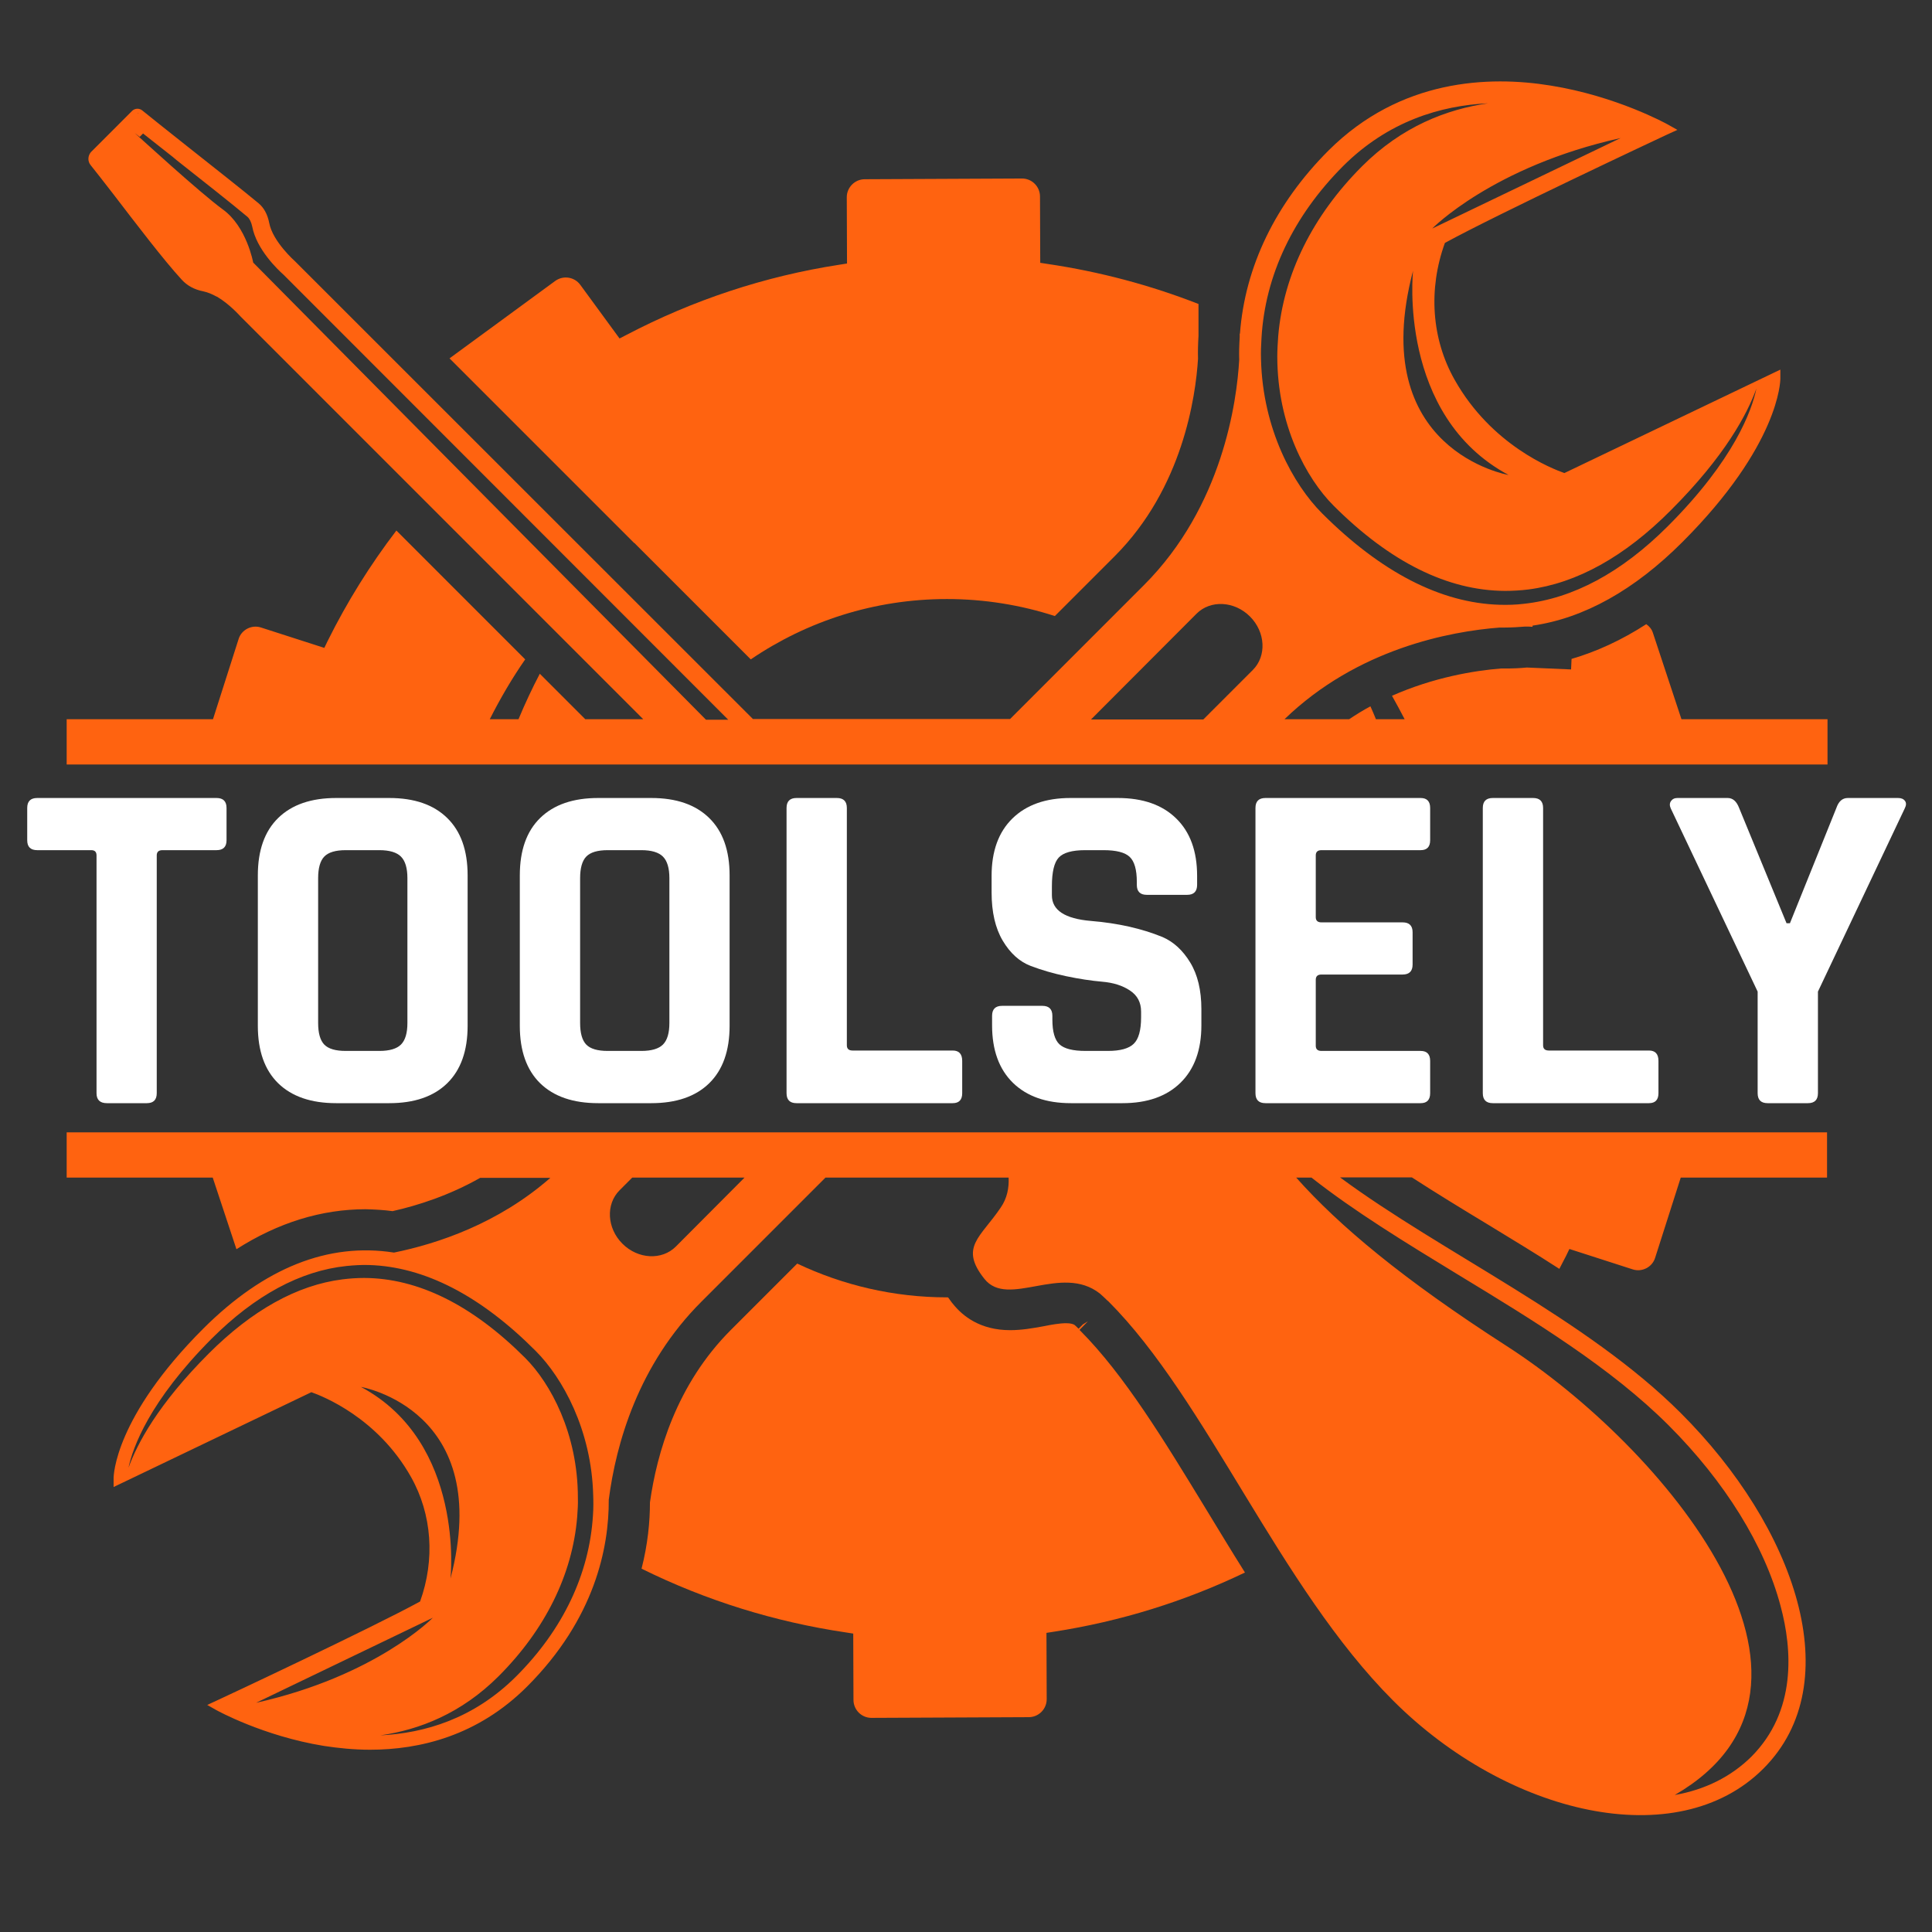
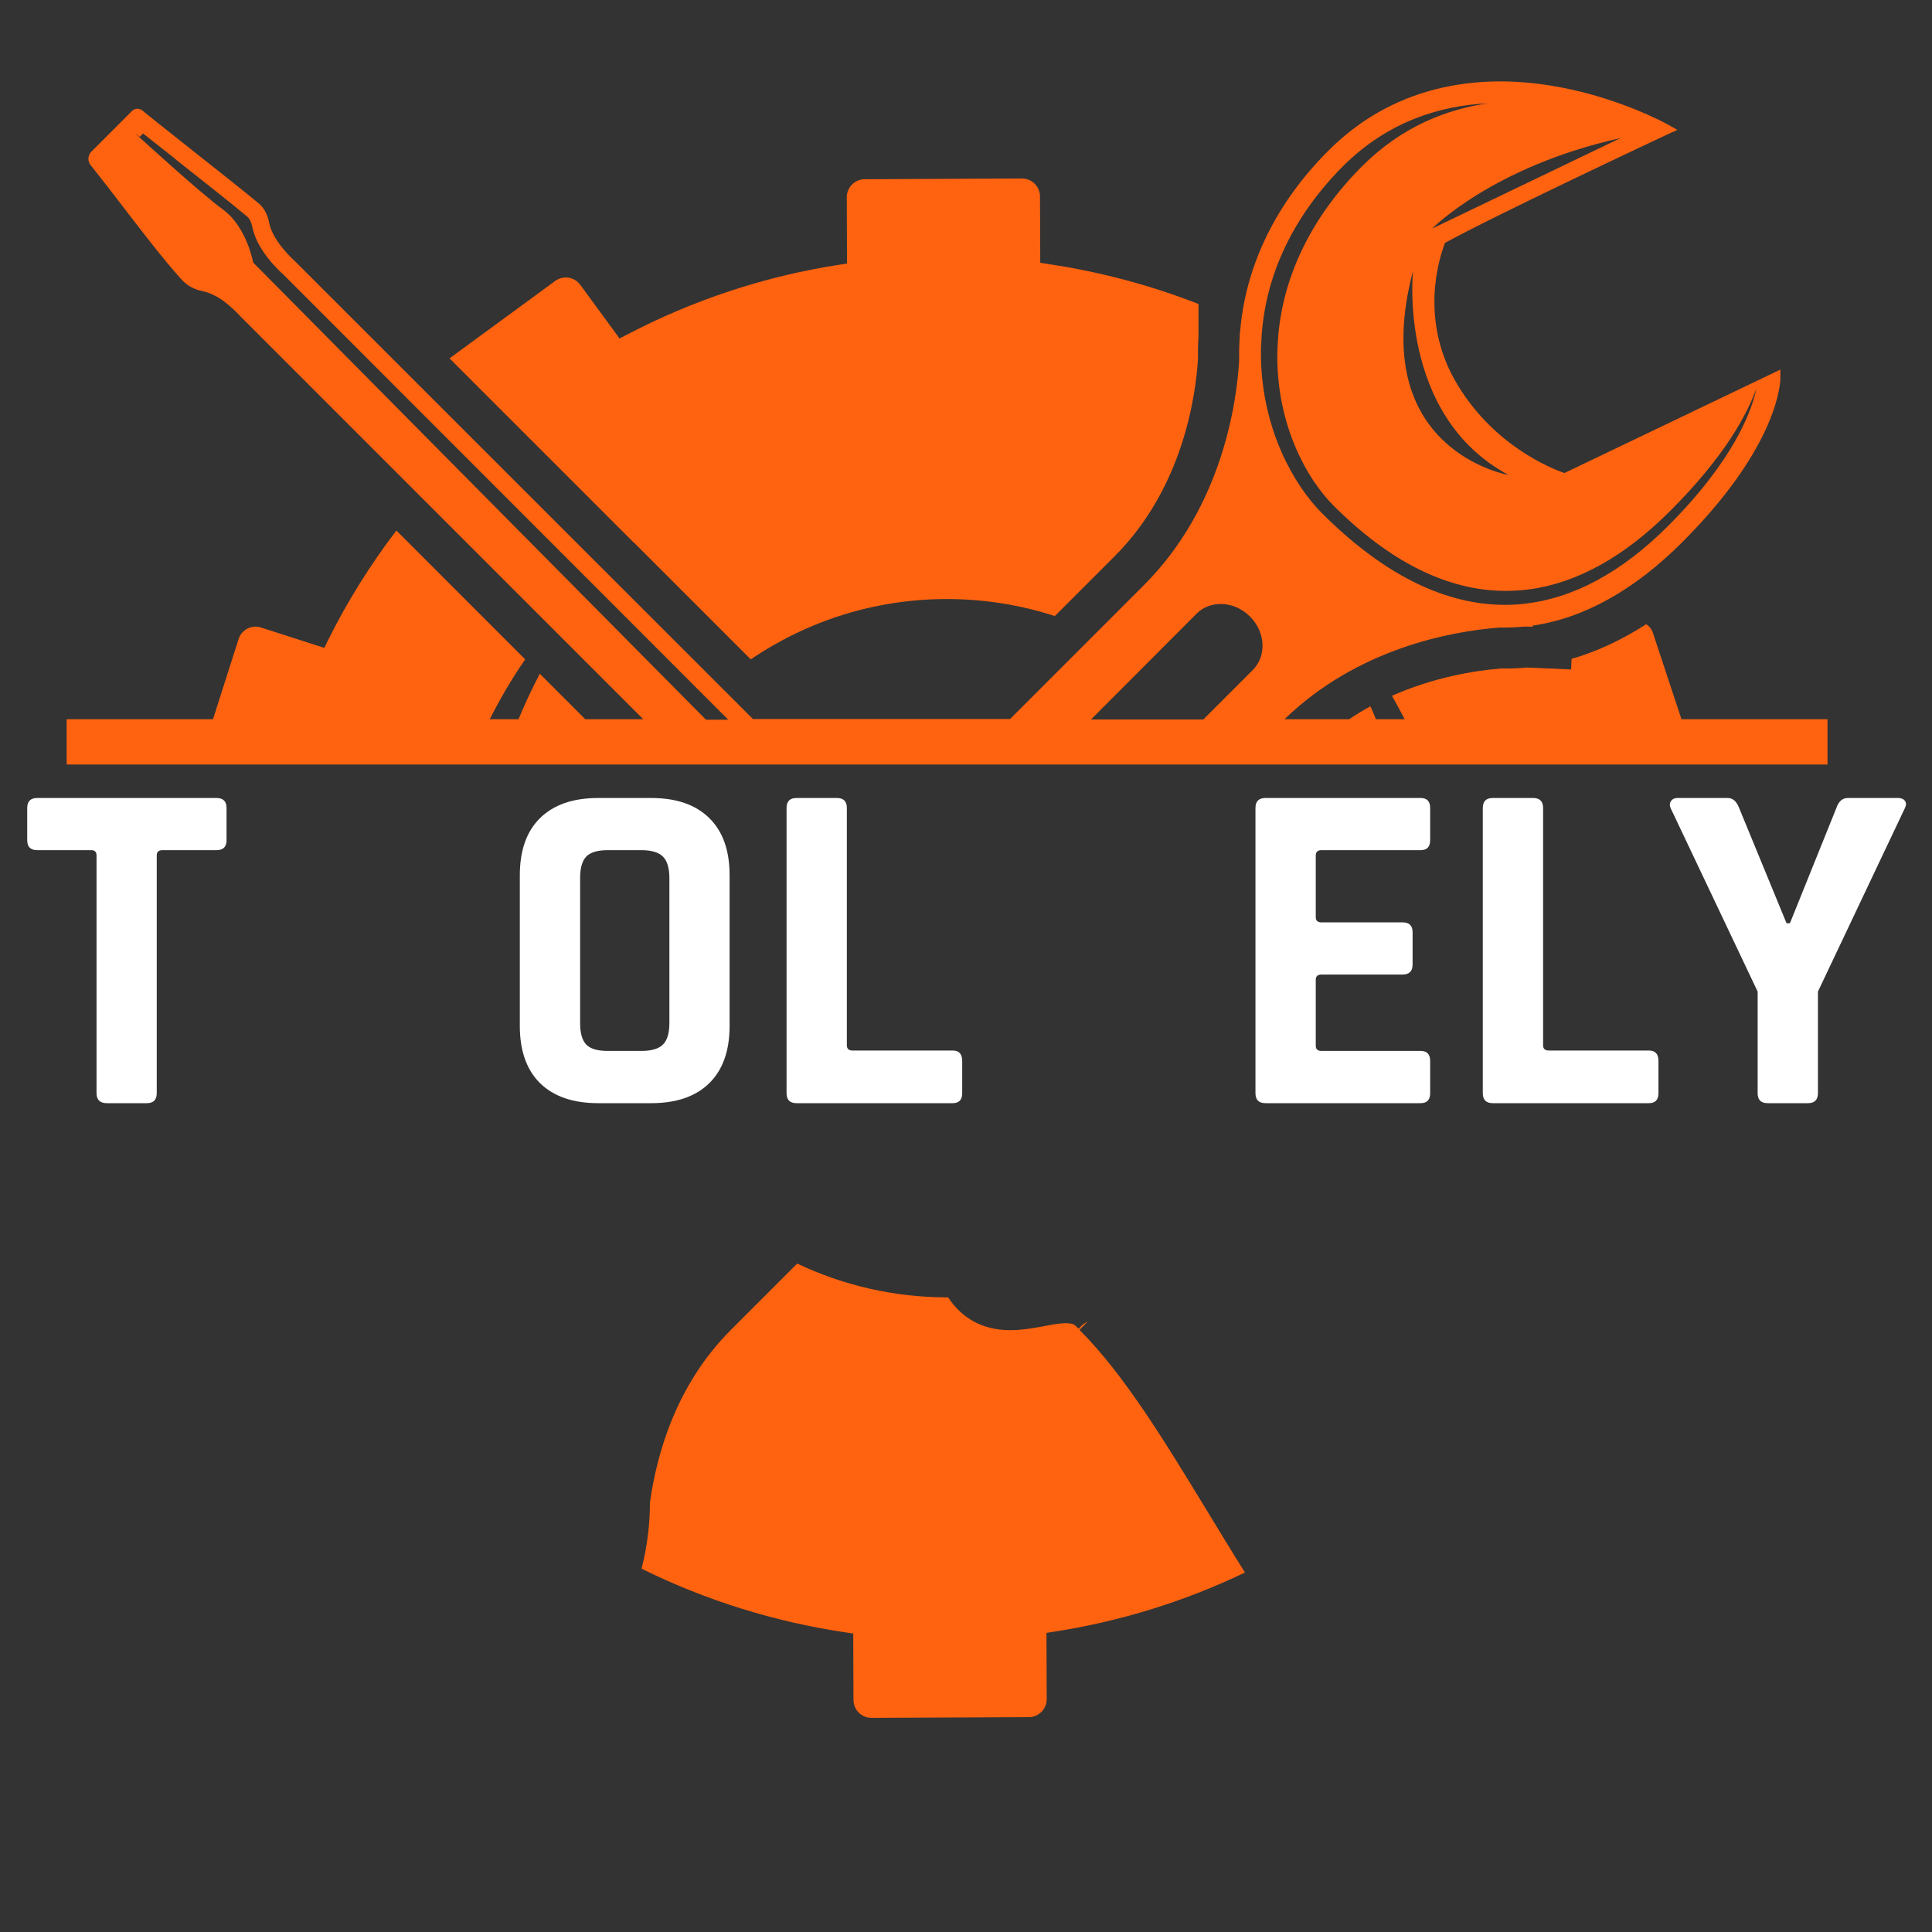
<svg xmlns="http://www.w3.org/2000/svg" width="500" zoomAndPan="magnify" viewBox="0 0 375 375" height="500" preserveAspectRatio="xMidYMid meet" version="1.0">
  <rect x="0" y="0" width="375" height="375" fill="#333333" stroke="none" />
  <defs>
    <g />
    <clipPath id="a6ba208b3b">
      <path d="M 12.941 219 L 355 219 L 355 353 L 12.941 353 Z M 12.941 219 " clip-rule="nonzero" />
    </clipPath>
    <clipPath id="ed1e0f3898">
      <path d="M 12.941 15 L 355 15 L 355 149 L 12.941 149 Z M 12.941 15 " clip-rule="nonzero" />
    </clipPath>
  </defs>
  <g clip-path="url(#a6ba208b3b)">
-     <path fill="#ff6310" d="M 76.195 235.082 C 81.168 233.965 87.211 232.016 93.203 228.621 L 106.82 228.621 C 96.691 237.5 84.934 241.402 76.473 243.125 C 63.691 241.125 51.285 246.098 39.48 257.859 C 22.238 275.102 22.051 286.445 22.051 286.91 L 22.051 288.629 L 60.438 270.223 C 62.672 271.012 73.312 275.195 79.773 286.676 C 83.863 293.93 84.469 302.715 81.539 310.848 C 72.199 315.961 43.383 329.488 42.129 330.047 L 42.266 330.371 L 42.129 330.047 L 40.223 330.93 L 42.035 331.953 C 42.129 332 51.098 336.973 62.855 338.879 C 65.598 339.297 68.617 339.621 71.824 339.621 C 81.492 339.621 92.738 336.926 102.312 327.352 C 115.465 314.195 118.207 300.391 118.16 291.094 C 119.555 280.309 123.832 264.922 136.195 252.605 L 160.223 228.574 L 195.773 228.574 C 195.867 230.527 195.496 232.57 194.242 234.383 C 190.336 240.195 186.156 242.055 191.082 248.238 C 195.684 254 206 245.215 213.48 251.07 C 213.902 251.445 214.367 251.863 214.785 252.281 C 214.875 252.375 214.922 252.418 215.016 252.512 L 215.016 252.465 C 215.062 252.512 215.062 252.512 215.109 252.559 C 234.305 271.758 248.246 307.922 270.414 330.094 C 292.582 352.266 325.535 360.027 342.266 343.293 C 358.996 326.559 348.398 296.391 326.23 274.266 C 307.918 255.953 280.035 243.262 260.098 228.527 L 274.039 228.527 C 278.781 231.594 283.801 234.664 288.957 237.777 C 293.512 240.566 298.16 243.355 302.668 246.285 C 303.086 245.449 303.551 244.609 303.969 243.773 L 304.621 242.426 L 316.891 246.379 C 318.703 246.98 320.699 245.957 321.258 244.145 L 326.23 228.574 L 354.629 228.574 L 354.629 219.789 L 12.941 219.789 L 12.941 228.574 L 41.293 228.574 L 45.895 242.473 C 53.98 237.312 62.391 234.711 70.988 234.711 C 72.754 234.758 74.477 234.848 76.195 235.082 Z M 254.566 228.574 C 262.887 235.129 272.785 241.172 283.148 247.492 C 297.695 256.324 312.707 265.48 323.906 276.684 C 334.781 287.562 342.496 299.973 345.609 311.73 C 347.887 320.191 348.727 332.137 339.941 340.969 C 336.039 344.828 330.973 347.383 325.07 348.406 C 361.691 327.211 322.93 280.867 292.352 261.203 C 272.273 248.281 259.91 237.918 251.594 228.574 Z M 70.059 269.199 C 70.059 269.199 96.039 273.617 87.441 306.387 C 87.441 306.387 90.324 280.031 70.059 269.199 Z M 49.703 330.512 L 84.004 314.008 C 84.004 314.008 72.988 325.305 49.703 330.512 Z M 115.094 294.113 C 114.398 305.551 109.238 316.332 100.223 325.352 C 91.949 333.625 82.375 336.414 73.824 336.832 C 81.352 335.762 89.531 332.602 96.781 325.352 C 105.801 316.332 111.098 305.641 112.027 294.488 C 112.121 293.23 112.211 291.93 112.168 290.723 C 112.168 278.266 106.867 268.504 101.941 263.574 C 91.672 253.305 81.168 248.098 70.711 248.051 C 69.27 248.051 67.875 248.145 66.434 248.328 C 57.652 249.445 48.914 254.324 40.5 262.738 C 30.648 272.594 26.605 280.262 24.934 284.91 C 25.77 280.961 28.977 271.988 41.059 259.855 C 49.473 251.445 58.301 246.656 67.27 245.727 C 68.711 245.586 70.152 245.492 71.641 245.539 C 82.375 245.867 93.25 251.445 103.988 262.227 C 109.145 267.387 114.816 277.473 115.141 290.258 C 115.188 291.512 115.188 292.812 115.094 294.113 Z M 131.176 241.961 C 128.48 244.656 123.832 244.426 120.812 241.402 C 117.789 238.383 117.559 233.734 120.254 231.039 L 122.715 228.574 L 144.512 228.574 Z M 131.176 241.961 " fill-opacity="1" fill-rule="nonzero" />
-   </g>
+     </g>
  <path fill="#ff6310" d="M 209.672 258.277 C 209.625 258.23 209.578 258.184 209.531 258.137 L 211.16 256.465 L 210.184 257.066 L 209.348 257.906 C 209.348 257.906 209.301 257.859 209.301 257.859 C 209.301 257.859 209.348 257.906 209.348 257.906 C 209.301 257.859 209.301 257.859 209.254 257.812 C 209.02 257.578 208.789 257.348 208.555 257.16 C 208.324 257.023 207.906 256.836 206.93 256.836 C 205.676 256.836 204.094 257.113 202.469 257.441 C 200.422 257.812 198.332 258.184 196.055 258.184 C 190.246 258.184 186.852 255.441 184.992 253.117 C 184.621 252.699 184.344 252.234 184.016 251.816 C 183.969 251.816 183.879 251.816 183.832 251.816 C 173.422 251.816 163.566 249.445 154.738 245.262 L 141.863 258.137 C 131.27 268.734 127.504 282.074 126.156 291.605 C 126.156 295.371 125.738 299.738 124.527 304.48 C 137.031 310.664 150.367 314.801 164.125 316.844 L 165.613 317.078 L 165.66 329.953 C 165.66 330.883 166.031 331.766 166.684 332.418 C 167.332 333.066 168.215 333.438 169.145 333.438 L 199.68 333.301 C 200.609 333.301 201.492 332.93 202.141 332.277 C 202.793 331.625 203.164 330.742 203.164 329.812 L 203.117 316.938 L 204.605 316.707 C 217.48 314.707 229.934 310.848 241.645 305.223 C 239.043 301.086 236.535 296.949 234.023 292.812 C 225.891 279.473 218.223 266.875 209.672 258.277 Z M 209.672 258.277 " fill-opacity="1" fill-rule="nonzero" />
  <path fill="#ff6310" d="M 123.32 105.395 C 123.273 105.441 123.227 105.488 123.227 105.488 L 145.723 127.984 C 156.598 120.594 169.703 116.273 183.785 116.273 C 191.082 116.273 198.145 117.434 204.746 119.574 L 216.363 107.953 C 229.562 94.75 232.074 76.996 232.535 69.648 C 232.492 68.211 232.535 66.723 232.629 65.188 L 232.629 59.004 C 223.242 55.332 213.438 52.73 203.398 51.242 L 201.91 51.012 L 201.863 38.133 C 201.863 37.207 201.492 36.32 200.84 35.672 C 200.191 35.02 199.309 34.648 198.379 34.648 L 167.844 34.789 C 165.938 34.789 164.359 36.367 164.359 38.273 L 164.406 51.148 L 162.918 51.383 C 148.465 53.613 134.566 58.215 121.602 65 L 120.254 65.699 L 112.633 55.285 C 111.516 53.754 109.332 53.383 107.75 54.543 L 87.254 69.559 L 123.09 105.395 C 123.273 105.488 123.32 105.441 123.32 105.395 Z M 123.32 105.395 " fill-opacity="1" fill-rule="nonzero" />
  <g clip-path="url(#ed1e0f3898)">
    <path fill="#ff6310" d="M 354.719 148.391 L 354.719 139.605 L 326.371 139.605 L 320.84 122.871 C 320.609 122.129 320.145 121.57 319.539 121.152 C 314.797 124.219 309.965 126.453 305.039 127.895 L 304.945 129.938 C 304.945 129.938 296.348 129.566 296.348 129.566 C 294.953 129.707 293.559 129.754 292.164 129.754 C 291.887 129.754 291.605 129.754 291.328 129.754 C 286.121 130.172 278.27 131.473 270.184 135.051 C 271.02 136.539 271.855 138.074 272.645 139.605 L 267.066 139.605 C 266.742 138.77 266.371 137.934 266 137.098 C 264.605 137.84 263.258 138.676 261.863 139.605 L 249.316 139.605 C 263.488 125.895 281.477 122.547 291.098 121.805 C 291.469 121.805 291.793 121.805 292.164 121.805 C 293.465 121.805 294.766 121.711 296.023 121.617 C 296.395 121.617 296.625 121.617 296.672 121.617 L 297.465 121.664 L 297.465 121.434 C 307.457 119.992 317.215 114.551 326.555 105.211 C 345.379 86.383 345.566 73.973 345.566 73.461 L 345.566 71.742 L 303.645 91.82 C 301.273 90.984 289.516 86.43 282.359 73.742 C 277.852 65.793 277.199 56.125 280.453 47.152 C 290.633 41.574 322.234 26.746 323.629 26.098 L 325.582 25.211 L 323.77 24.191 C 323.352 23.957 313.73 18.66 300.996 16.613 C 289.004 14.66 271.809 15.312 257.867 29.211 C 247.594 39.484 241.645 51.754 240.672 64.77 L 240.625 64.77 L 240.625 65.465 C 240.531 66.953 240.484 68.441 240.531 69.836 C 240.066 77.926 237.324 98.285 222.035 113.574 L 196.055 139.559 L 146.141 139.559 L 57.277 50.73 C 57.234 50.684 52.957 46.922 52.258 43.293 C 51.934 41.621 51.238 40.32 50.168 39.438 C 47.148 36.926 41.293 32.324 36.133 28.234 C 32.277 25.168 28.977 22.562 27.629 21.449 C 27.07 20.984 26.234 20.984 25.676 21.492 L 23.676 23.492 L 22.609 24.562 L 17.684 29.488 C 17.684 29.488 17.637 29.535 17.637 29.535 C 17.031 30.277 16.984 31.301 17.59 32.047 C 18.426 33.066 20.145 35.301 22.098 37.809 C 26.234 43.203 31.855 50.594 35.297 54.312 C 36.363 55.473 37.758 56.215 39.434 56.543 C 40.316 56.727 41.199 57.102 42.035 57.566 C 42.035 57.566 42.082 57.566 42.082 57.566 C 44.543 59.004 46.59 61.328 46.637 61.375 L 46.684 61.422 L 124.855 139.605 L 113.605 139.605 L 104.777 130.773 C 103.289 133.609 101.895 136.586 100.641 139.605 L 95.062 139.605 C 97.109 135.562 99.387 131.656 101.941 127.984 L 76.938 102.977 C 71.824 109.672 67.363 116.828 63.602 124.406 L 62.949 125.754 L 50.68 121.805 C 48.867 121.199 46.867 122.223 46.312 124.035 L 41.34 139.605 L 12.941 139.605 L 12.941 148.391 Z M 292.816 92.195 C 292.816 92.195 265.07 87.453 274.273 52.543 C 274.273 52.543 271.203 80.621 292.816 92.195 Z M 314.566 26.793 L 277.988 44.363 C 277.941 44.41 289.703 32.324 314.566 26.793 Z M 260.656 32.277 C 269.438 23.492 279.711 20.473 288.82 20.055 C 280.777 21.215 272.086 24.562 264.371 32.277 C 254.754 41.898 249.129 53.289 248.105 65.188 C 248.012 66.535 247.922 67.883 247.922 69.184 C 247.922 82.48 253.543 92.844 258.844 98.145 C 269.766 109.066 280.965 114.645 292.117 114.691 C 293.652 114.691 295.188 114.598 296.672 114.414 C 306.062 113.203 315.355 108.043 324.324 99.027 C 334.828 88.523 339.152 80.34 340.918 75.414 C 340.035 79.645 336.641 89.219 323.723 102.141 C 314.75 111.113 305.316 116.18 295.742 117.203 C 294.211 117.387 292.629 117.434 291.098 117.387 C 279.664 117.062 268.043 111.066 256.609 99.633 C 251.082 94.102 245.086 83.363 244.762 69.742 C 244.715 68.395 244.762 67.047 244.852 65.652 C 245.551 53.426 251.035 41.945 260.656 32.277 Z M 232.258 119.109 C 234.953 116.41 239.602 116.645 242.621 119.664 C 245.645 122.688 245.875 127.336 243.18 130.031 L 233.559 139.652 L 211.762 139.652 Z M 26.883 22.004 L 26.836 22.051 C 26.793 22.004 26.746 22.004 26.746 21.957 C 26.793 21.957 26.836 22.004 26.883 22.004 Z M 49.145 50.965 C 49.145 50.965 47.891 43.992 43.242 40.645 C 38.781 37.391 26.883 26.469 26.141 25.816 L 27.117 26.562 L 27.766 25.91 C 29.301 27.117 31.301 28.699 33.484 30.418 L 34.32 31.117 C 39.387 35.113 45.102 39.621 48.031 42.086 C 48.449 42.457 48.773 43.109 48.961 43.992 C 49.797 48.406 53.934 52.359 55 53.289 L 141.352 139.699 L 137.031 139.699 Z M 49.145 50.965 " fill-opacity="1" fill-rule="nonzero" />
  </g>
  <g fill="#ffffff" fill-opacity="1">
    <g transform="translate(4.174, 214.125)">
      <g>
        <path d="M 24.328 0 L 16.578 0 C 15.234 0 14.562 -0.645 14.562 -1.938 L 14.562 -48.094 C 14.562 -48.77 14.223 -49.109 13.547 -49.109 L 3.047 -49.109 C 1.754 -49.109 1.109 -49.75 1.109 -51.031 L 1.109 -57.297 C 1.109 -58.586 1.754 -59.234 3.047 -59.234 L 37.859 -59.234 C 39.148 -59.234 39.797 -58.586 39.797 -57.297 L 39.797 -51.031 C 39.797 -49.75 39.148 -49.109 37.859 -49.109 L 27.359 -49.109 C 26.617 -49.109 26.25 -48.77 26.25 -48.094 L 26.25 -1.938 C 26.25 -0.645 25.609 0 24.328 0 Z M 24.328 0 " />
      </g>
    </g>
  </g>
  <g fill="#ffffff" fill-opacity="1">
    <g transform="translate(44.984, 214.125)">
      <g>
-         <path d="M 22.109 -10.141 L 28.656 -10.141 C 30.613 -10.141 32.008 -10.551 32.844 -11.375 C 33.676 -12.207 34.094 -13.602 34.094 -15.562 L 34.094 -43.672 C 34.094 -45.629 33.676 -47.023 32.844 -47.859 C 32.008 -48.691 30.613 -49.109 28.656 -49.109 L 22.109 -49.109 C 20.141 -49.109 18.754 -48.691 17.953 -47.859 C 17.16 -47.023 16.766 -45.629 16.766 -43.672 L 16.766 -15.562 C 16.766 -13.602 17.16 -12.207 17.953 -11.375 C 18.754 -10.551 20.141 -10.141 22.109 -10.141 Z M 30.578 0 L 20.266 0 C 15.41 0 11.66 -1.285 9.016 -3.859 C 6.379 -6.441 5.062 -10.16 5.062 -15.016 L 5.062 -44.219 C 5.062 -49.07 6.379 -52.785 9.016 -55.359 C 11.66 -57.941 15.41 -59.234 20.266 -59.234 L 30.578 -59.234 C 35.43 -59.234 39.176 -57.941 41.812 -55.359 C 44.457 -52.785 45.781 -49.07 45.781 -44.219 L 45.781 -15.016 C 45.781 -10.16 44.457 -6.441 41.812 -3.859 C 39.176 -1.285 35.43 0 30.578 0 Z M 30.578 0 " />
-       </g>
+         </g>
    </g>
  </g>
  <g fill="#ffffff" fill-opacity="1">
    <g transform="translate(95.834, 214.125)">
      <g>
        <path d="M 22.109 -10.141 L 28.656 -10.141 C 30.613 -10.141 32.008 -10.551 32.844 -11.375 C 33.676 -12.207 34.094 -13.602 34.094 -15.562 L 34.094 -43.672 C 34.094 -45.629 33.676 -47.023 32.844 -47.859 C 32.008 -48.691 30.613 -49.109 28.656 -49.109 L 22.109 -49.109 C 20.141 -49.109 18.754 -48.691 17.953 -47.859 C 17.16 -47.023 16.766 -45.629 16.766 -43.672 L 16.766 -15.562 C 16.766 -13.602 17.16 -12.207 17.953 -11.375 C 18.754 -10.551 20.141 -10.141 22.109 -10.141 Z M 30.578 0 L 20.266 0 C 15.41 0 11.66 -1.285 9.016 -3.859 C 6.379 -6.441 5.062 -10.16 5.062 -15.016 L 5.062 -44.219 C 5.062 -49.07 6.379 -52.785 9.016 -55.359 C 11.66 -57.941 15.41 -59.234 20.266 -59.234 L 30.578 -59.234 C 35.43 -59.234 39.176 -57.941 41.812 -55.359 C 44.457 -52.785 45.781 -49.07 45.781 -44.219 L 45.781 -15.016 C 45.781 -10.16 44.457 -6.441 41.812 -3.859 C 39.176 -1.285 35.43 0 30.578 0 Z M 30.578 0 " />
      </g>
    </g>
  </g>
  <g fill="#ffffff" fill-opacity="1">
    <g transform="translate(146.685, 214.125)">
      <g>
        <path d="M 38.234 0 L 7.922 0 C 6.629 0 5.984 -0.645 5.984 -1.938 L 5.984 -57.297 C 5.984 -58.586 6.629 -59.234 7.922 -59.234 L 15.75 -59.234 C 17.039 -59.234 17.688 -58.586 17.688 -57.297 L 17.688 -11.234 C 17.688 -10.555 18.055 -10.219 18.797 -10.219 L 38.234 -10.219 C 39.461 -10.219 40.078 -9.547 40.078 -8.203 L 40.078 -1.938 C 40.078 -0.645 39.461 0 38.234 0 Z M 38.234 0 " />
      </g>
    </g>
  </g>
  <g fill="#ffffff" fill-opacity="1">
    <g transform="translate(188.047, 214.125)">
      <g>
-         <path d="M 4.516 -15.109 L 4.516 -16.953 C 4.516 -18.242 5.16 -18.891 6.453 -18.891 L 14.281 -18.891 C 15.57 -18.891 16.219 -18.242 16.219 -16.953 L 16.219 -16.219 C 16.219 -13.883 16.676 -12.285 17.594 -11.422 C 18.52 -10.566 20.207 -10.141 22.656 -10.141 L 27 -10.141 C 29.383 -10.141 31.051 -10.598 32 -11.516 C 32.957 -12.43 33.438 -14.148 33.438 -16.672 L 33.438 -17.781 C 33.438 -19.562 32.711 -20.926 31.266 -21.875 C 29.828 -22.832 28.031 -23.398 25.875 -23.578 C 23.727 -23.766 21.41 -24.117 18.922 -24.641 C 16.441 -25.16 14.125 -25.832 11.969 -26.656 C 9.82 -27.488 8.023 -29.117 6.578 -31.547 C 5.141 -33.973 4.422 -37.094 4.422 -40.906 L 4.422 -44.125 C 4.422 -48.914 5.77 -52.629 8.469 -55.266 C 11.176 -57.91 14.926 -59.234 19.719 -59.234 L 28.922 -59.234 C 33.773 -59.234 37.551 -57.91 40.25 -55.266 C 42.957 -52.629 44.312 -48.914 44.312 -44.125 L 44.312 -42.375 C 44.312 -41.082 43.664 -40.438 42.375 -40.438 L 34.547 -40.438 C 33.254 -40.438 32.609 -41.082 32.609 -42.375 L 32.609 -42.938 C 32.609 -45.32 32.145 -46.945 31.219 -47.812 C 30.301 -48.676 28.613 -49.109 26.156 -49.109 L 22.578 -49.109 C 20.055 -49.109 18.348 -48.629 17.453 -47.672 C 16.566 -46.723 16.125 -44.863 16.125 -42.094 L 16.125 -40.344 C 16.125 -37.457 18.641 -35.801 23.672 -35.375 C 28.891 -34.945 33.531 -33.906 37.594 -32.25 C 39.738 -31.32 41.531 -29.676 42.969 -27.312 C 44.414 -24.945 45.141 -21.922 45.141 -18.234 L 45.141 -15.109 C 45.141 -10.316 43.785 -6.598 41.078 -3.953 C 38.379 -1.316 34.633 0 29.844 0 L 19.812 0 C 15.02 0 11.27 -1.316 8.562 -3.953 C 5.863 -6.598 4.516 -10.316 4.516 -15.109 Z M 4.516 -15.109 " />
-       </g>
+         </g>
    </g>
  </g>
  <g fill="#ffffff" fill-opacity="1">
    <g transform="translate(237.701, 214.125)">
      <g>
        <path d="M 38.047 0 L 7.922 0 C 6.629 0 5.984 -0.645 5.984 -1.938 L 5.984 -57.297 C 5.984 -58.586 6.629 -59.234 7.922 -59.234 L 38.047 -59.234 C 39.273 -59.234 39.891 -58.586 39.891 -57.297 L 39.891 -51.031 C 39.891 -49.75 39.273 -49.109 38.047 -49.109 L 18.797 -49.109 C 18.055 -49.109 17.688 -48.77 17.688 -48.094 L 17.688 -36.109 C 17.688 -35.43 18.055 -35.094 18.797 -35.094 L 34.547 -35.094 C 35.836 -35.094 36.484 -34.453 36.484 -33.172 L 36.484 -26.906 C 36.484 -25.613 35.836 -24.969 34.547 -24.969 L 18.797 -24.969 C 18.055 -24.969 17.688 -24.629 17.688 -23.953 L 17.688 -11.141 C 17.688 -10.473 18.055 -10.141 18.797 -10.141 L 38.047 -10.141 C 39.273 -10.141 39.891 -9.492 39.891 -8.203 L 39.891 -1.938 C 39.891 -0.645 39.273 0 38.047 0 Z M 38.047 0 " />
      </g>
    </g>
  </g>
  <g fill="#ffffff" fill-opacity="1">
    <g transform="translate(281.827, 214.125)">
      <g>
        <path d="M 38.234 0 L 7.922 0 C 6.629 0 5.984 -0.645 5.984 -1.938 L 5.984 -57.297 C 5.984 -58.586 6.629 -59.234 7.922 -59.234 L 15.75 -59.234 C 17.039 -59.234 17.688 -58.586 17.688 -57.297 L 17.688 -11.234 C 17.688 -10.555 18.055 -10.219 18.797 -10.219 L 38.234 -10.219 C 39.461 -10.219 40.078 -9.547 40.078 -8.203 L 40.078 -1.938 C 40.078 -0.645 39.461 0 38.234 0 Z M 38.234 0 " />
      </g>
    </g>
  </g>
  <g fill="#ffffff" fill-opacity="1">
    <g transform="translate(323.189, 214.125)">
      <g>
        <path d="M 27.734 0 L 19.906 0 C 18.613 0 17.969 -0.645 17.969 -1.938 L 17.969 -21.656 L 1.109 -57.203 C 0.859 -57.754 0.867 -58.227 1.141 -58.625 C 1.422 -59.031 1.836 -59.234 2.391 -59.234 L 12.156 -59.234 C 13.145 -59.234 13.883 -58.586 14.375 -57.297 L 23.578 -34.922 L 24.234 -34.922 L 33.25 -57.297 C 33.688 -58.586 34.426 -59.234 35.469 -59.234 L 45.234 -59.234 C 45.848 -59.234 46.289 -59.047 46.562 -58.672 C 46.844 -58.305 46.828 -57.816 46.516 -57.203 L 29.672 -21.656 L 29.672 -1.938 C 29.672 -0.645 29.023 0 27.734 0 Z M 27.734 0 " />
      </g>
    </g>
  </g>
</svg>